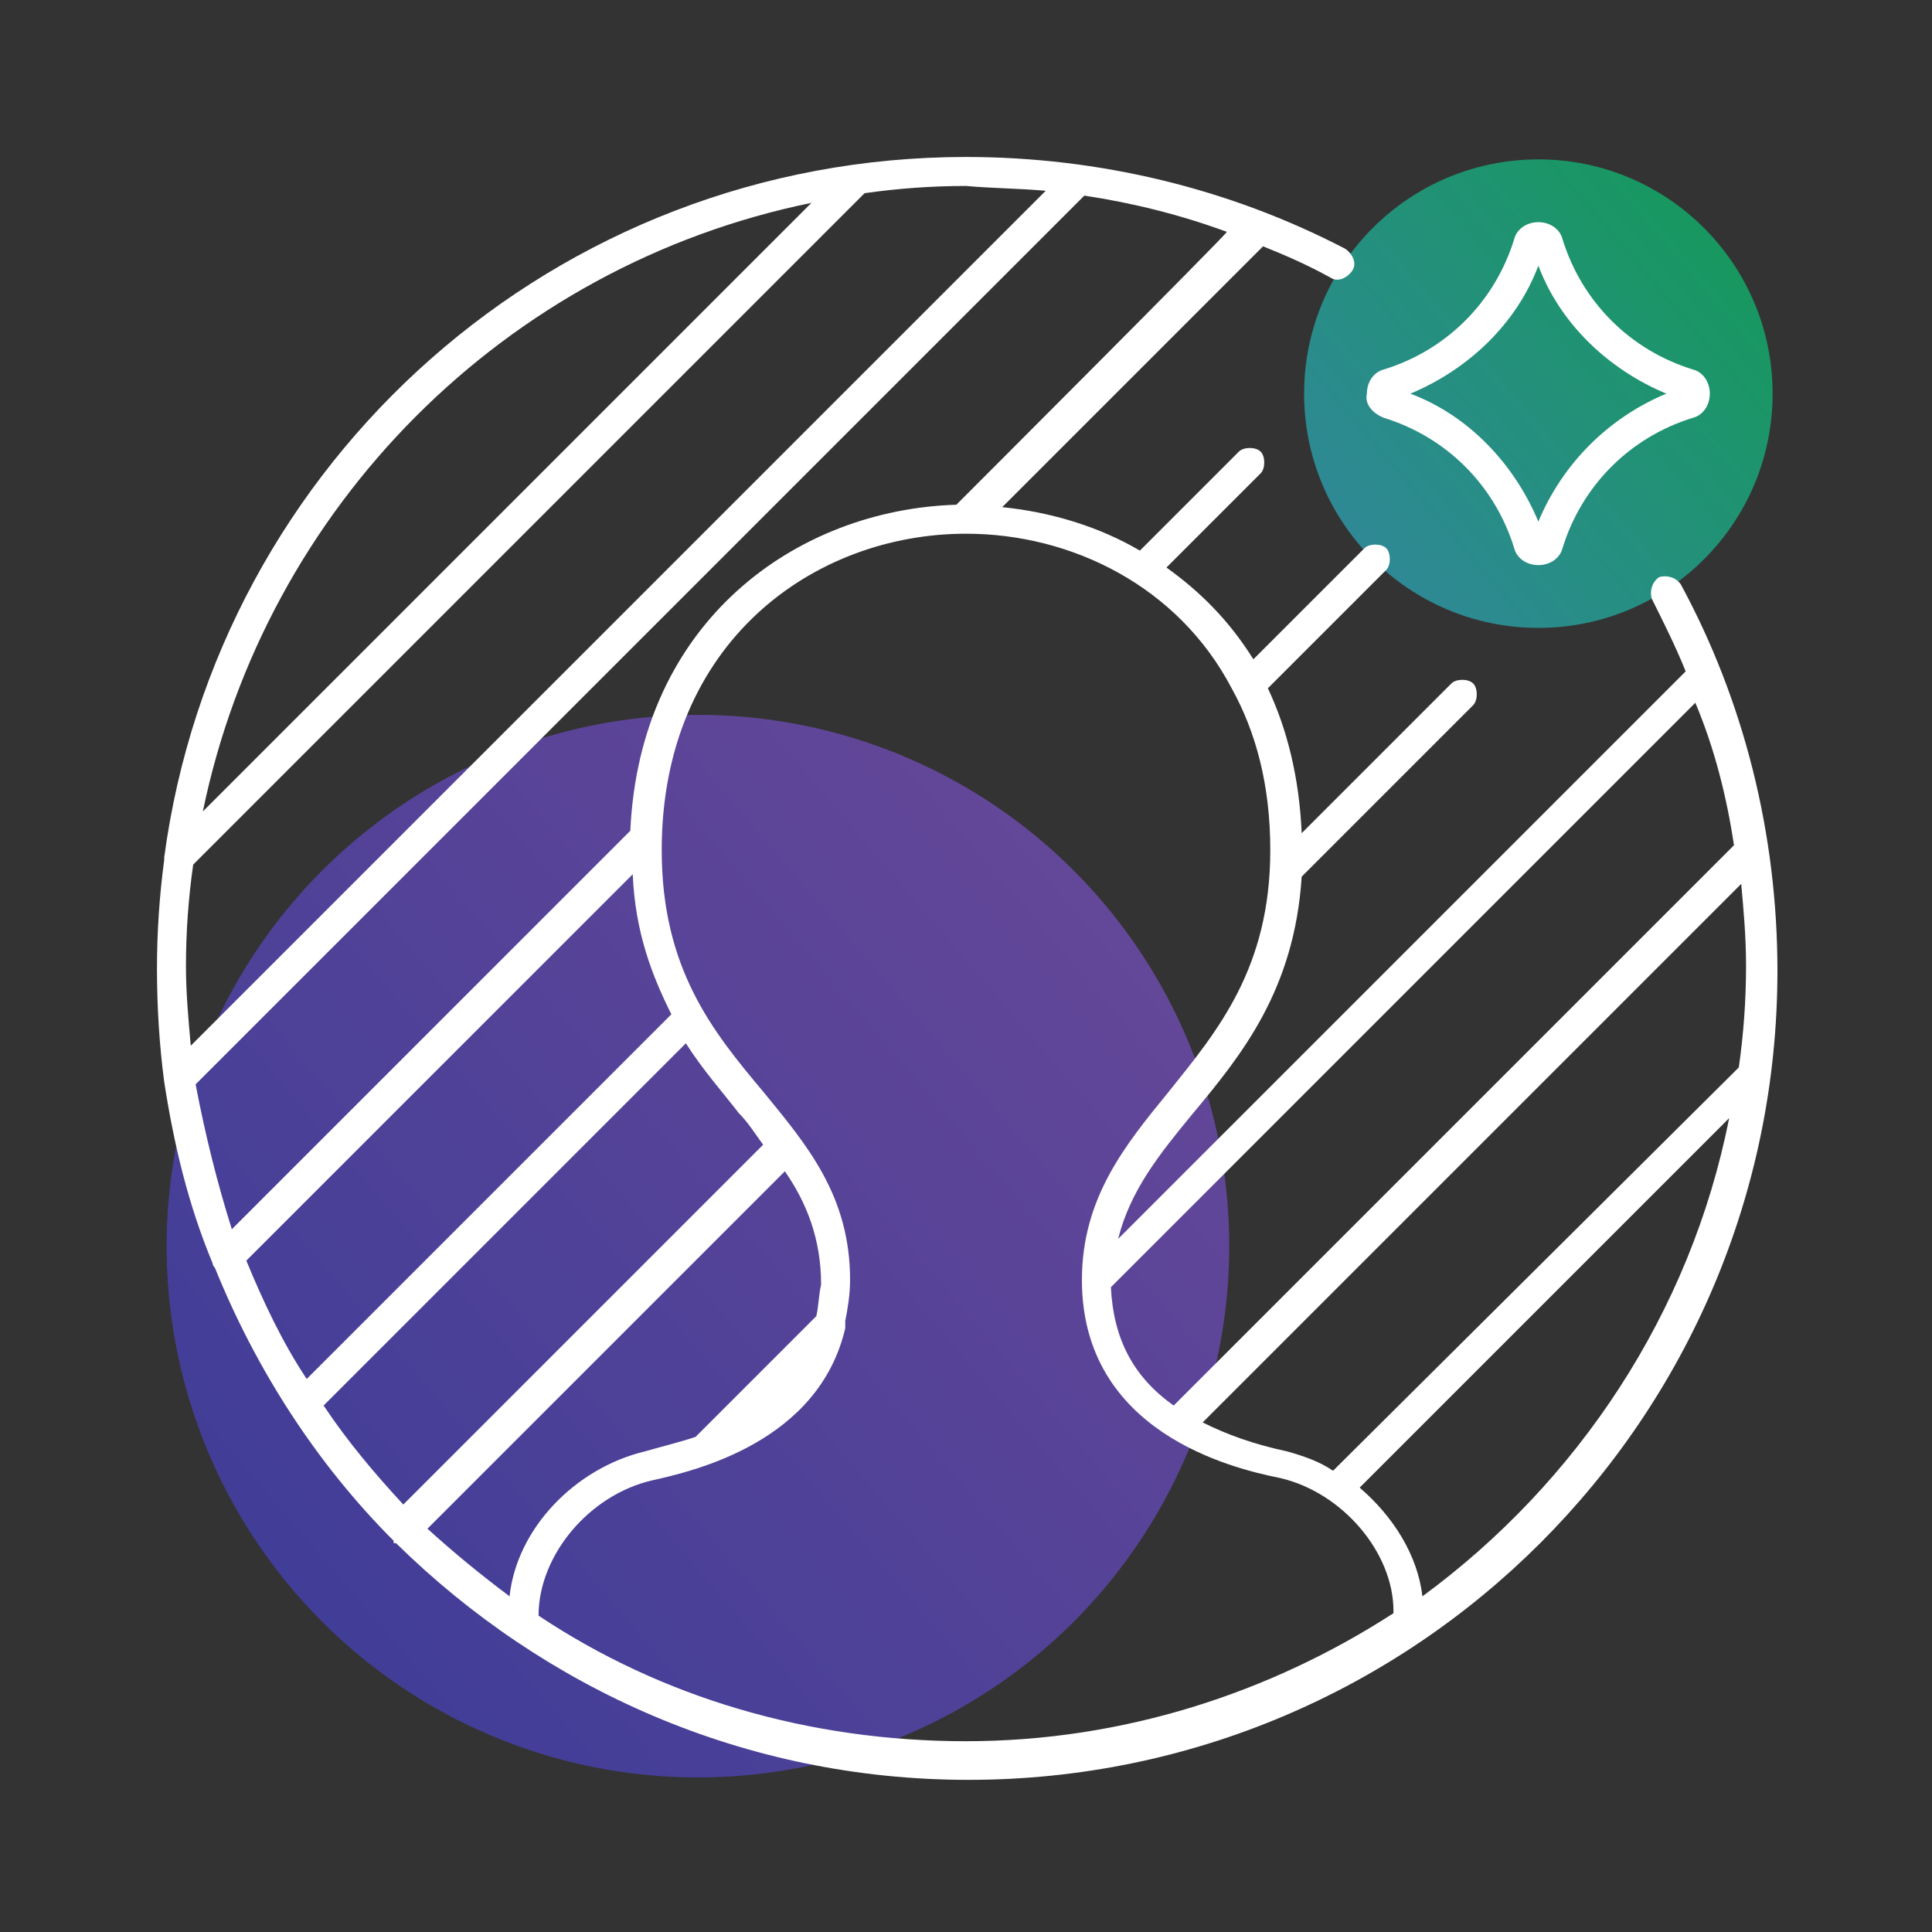
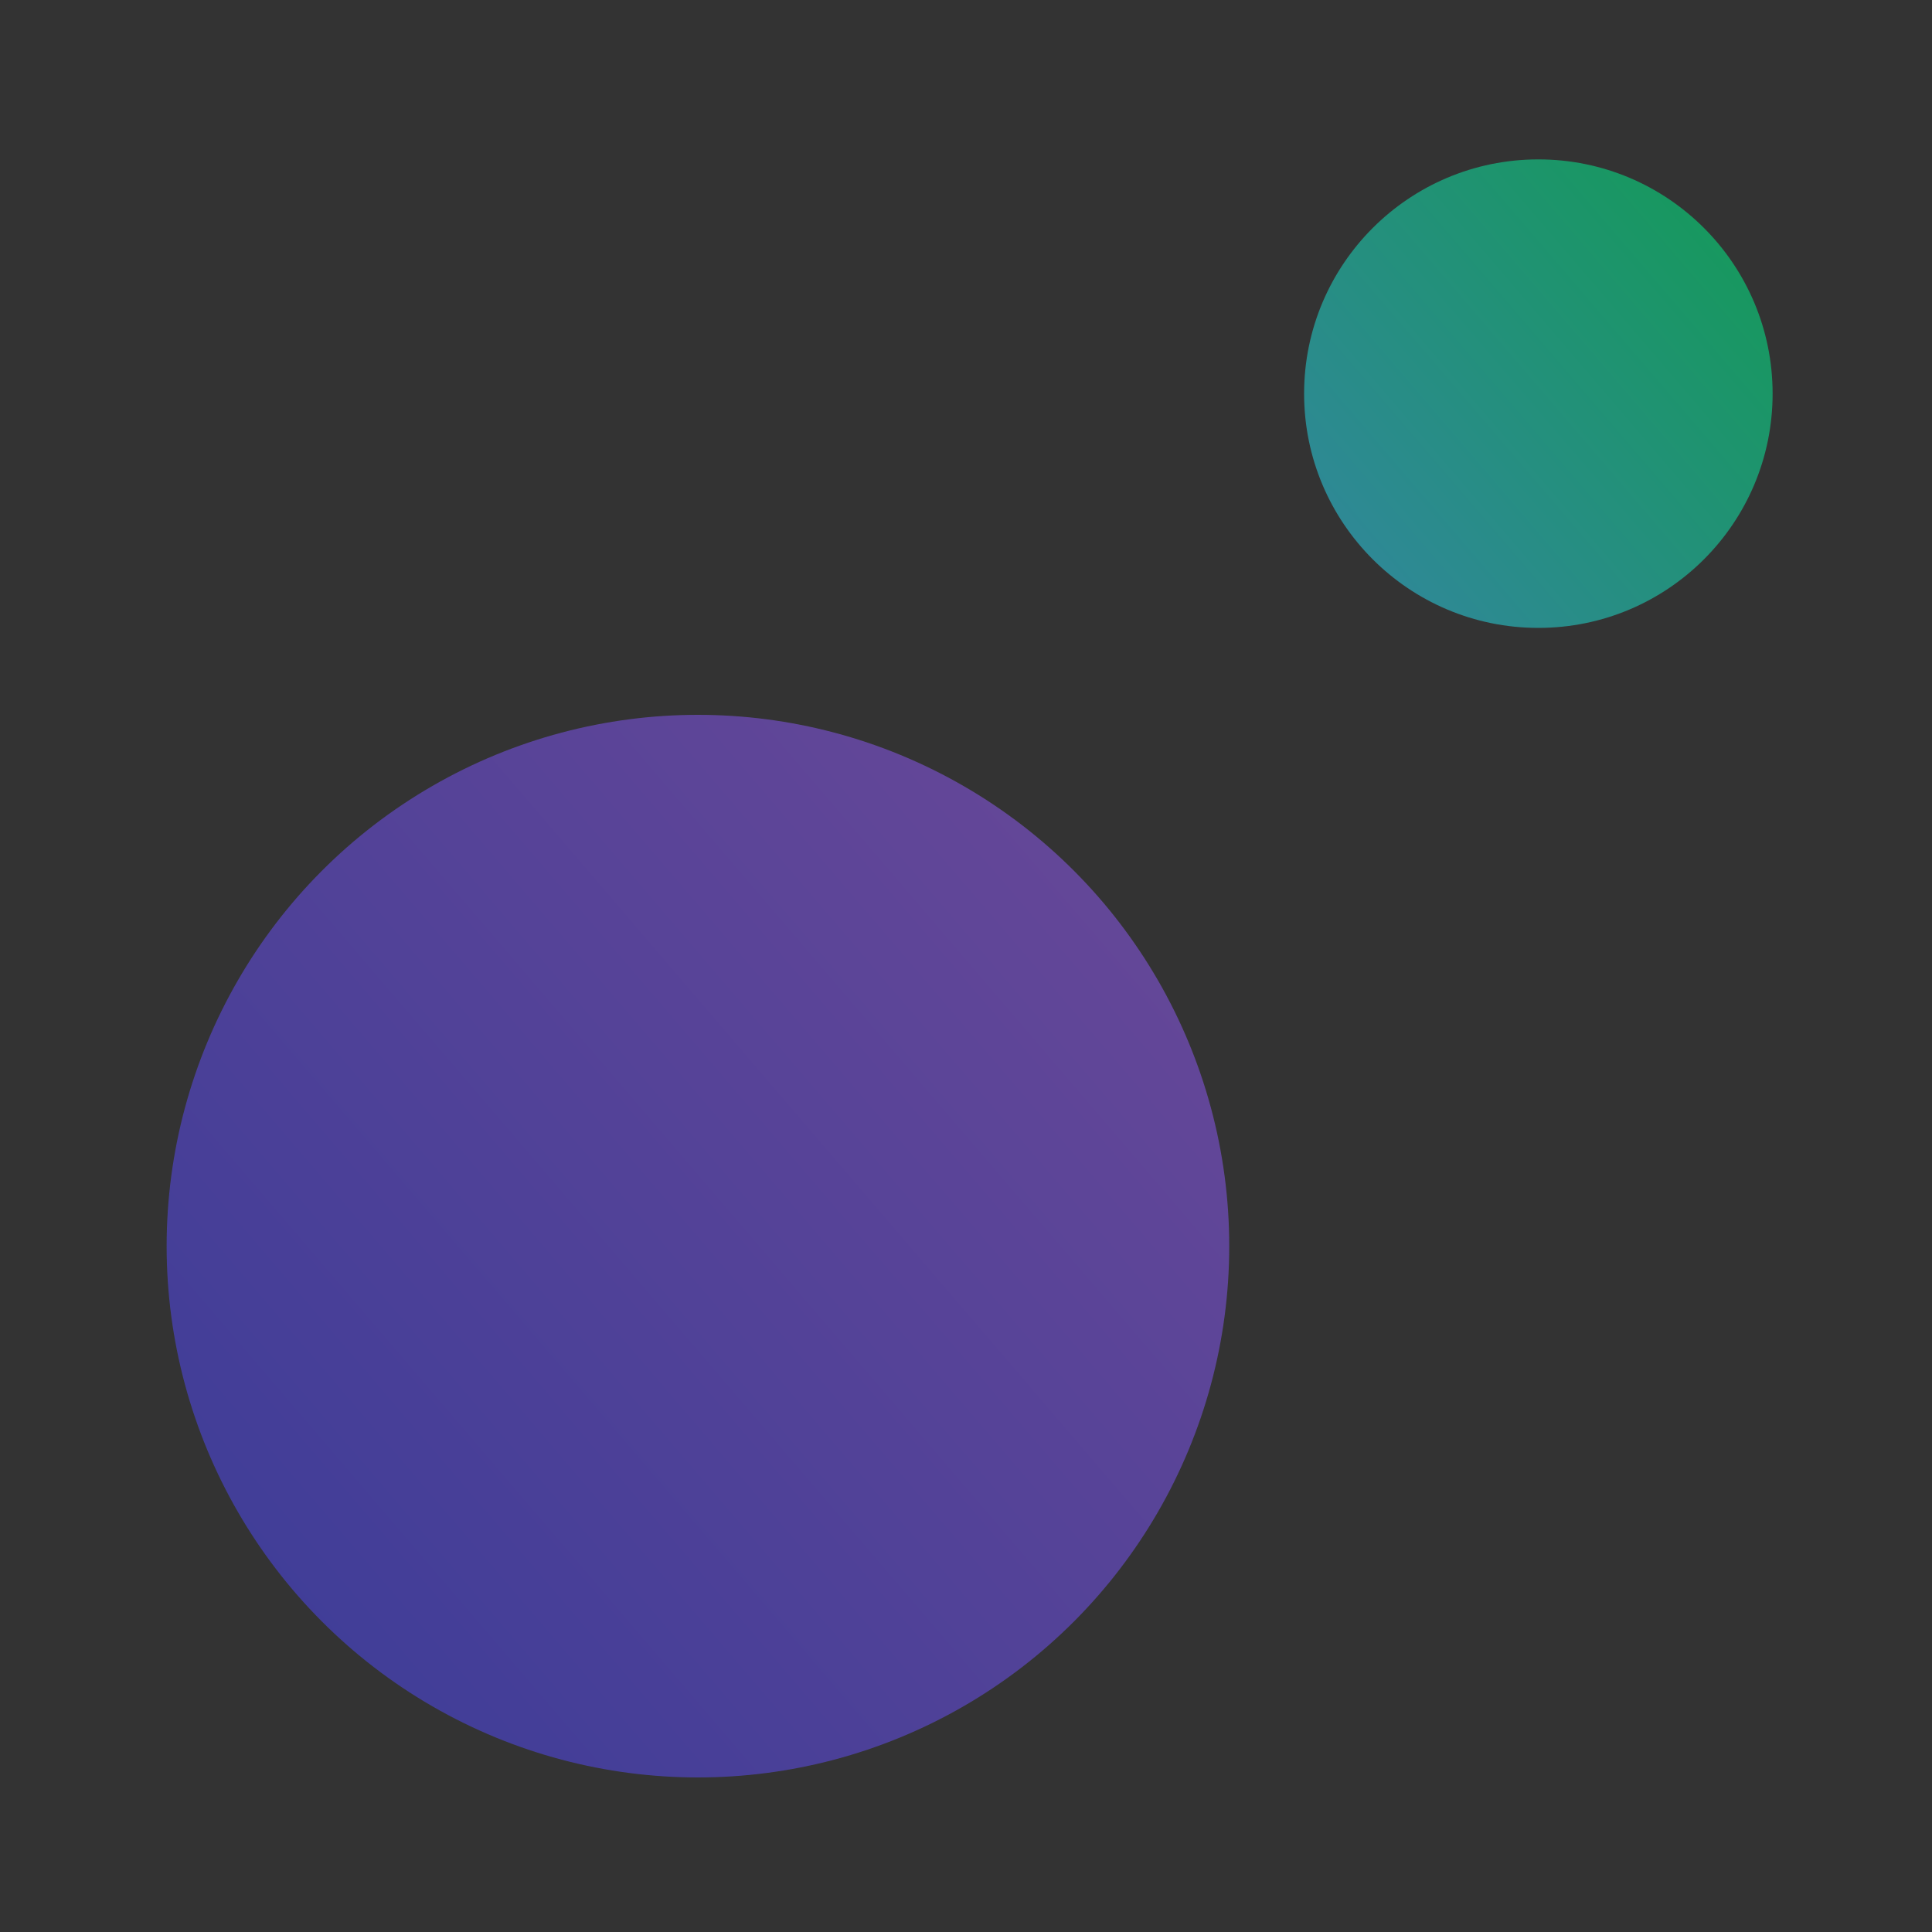
<svg xmlns="http://www.w3.org/2000/svg" version="1.1" id="Colors" x="0px" y="0px" viewBox="0 0 80 80" style="enable-background:new 0 0 80 80;" xml:space="preserve">
  <rect x="0" y="0" width="80" height="80" fill="#333333" stroke="none" />
  <style type="text/css">
	.st0{opacity:0.5;fill:url(#SVGID_1_);enable-background:new    ;}
	.st1{opacity:0.55;fill:url(#SVGID_00000028282678796425132940000001181413396164263326_);enable-background:new    ;}
	.st2{fill:#FFFFFF;}
</style>
  <linearGradient id="SVGID_1_" gradientUnits="userSpaceOnUse" x1="46.538" y1="45.553" x2="3.348" y2="8.563" gradientTransform="matrix(1 0 0 -1 0 82)">
    <stop offset="0" style="stop-color:#975CFF" />
    <stop offset="1" style="stop-color:#3E44FE" />
  </linearGradient>
  <circle class="st0" cx="28.9" cy="51.6" r="22" />
  <linearGradient id="SVGID_00000153666370139057383200000015920135084596133803_" gradientUnits="userSpaceOnUse" x1="71.547" y1="72.423" x2="52.397" y2="56.023" gradientTransform="matrix(1 0 0 -1 0 82)">
    <stop offset="0" style="stop-color:#00EB81" />
    <stop offset="1" style="stop-color:#35C8FF" />
  </linearGradient>
  <circle style="opacity:0.55;fill:url(#SVGID_00000153666370139057383200000015920135084596133803_);enable-background:new    ;" cx="63.7" cy="16.3" r="9.7" />
-   <path class="st2" d="M69.6,24.2c-0.2-0.3-0.6-0.4-0.9-0.3c-0.3,0.2-0.4,0.6-0.3,0.9c0.5,1,1,2,1.4,3L46.3,51.3  c0.5-2,1.7-3.5,3.1-5.2c2-2.4,4.2-5.1,4.5-9.8l7.1-7.1c0.2-0.2,0.2-0.7,0-0.9s-0.7-0.2-0.9,0l-6.2,6.2c-0.1-2.3-0.6-4.3-1.4-6  l4.9-4.9c0.2-0.2,0.2-0.7,0-0.9s-0.7-0.2-0.9,0l-4.6,4.6c-1-1.6-2.2-2.8-3.6-3.8l3.9-3.9c0.2-0.2,0.2-0.7,0-0.9s-0.7-0.2-0.9,0  l-4.1,4.1c-1.7-1-3.7-1.6-5.7-1.8l10.8-10.8c1,0.4,1.9,0.8,2.8,1.3c0.3,0.2,0.7,0,0.9-0.3c0.2-0.3,0-0.7-0.3-0.9  C50.9,7.8,45.5,6.5,40,6.5c-17,0-31,12.6-33.2,29c0,0,0,0,0,0.1c-0.2,1.5-0.3,3-0.3,4.5c0,1.6,0.1,3.2,0.3,4.7c0,0,0,0,0,0  c0.4,2.6,1,5.1,2,7.5c0,0,0,0.1,0.1,0.2c1.7,4.2,4.2,8.1,7.4,11.3c0,0,0,0,0,0.1c0,0,0,0,0.1,0c6.1,6,14.4,9.8,23.7,9.8  c18.5,0,33.5-15,33.5-33.5C73.6,34.5,72.2,29,69.6,24.2L69.6,24.2z M53.3,60.1c-1.4-0.3-2.5-0.7-3.5-1.2l22.3-22.3  c0.1,1.1,0.2,2.2,0.2,3.4c0,1.4-0.1,2.8-0.3,4.2L55.2,60.9C54.6,60.5,54,60.3,53.3,60.1z M71.8,35L48.6,58.2  c-1.7-1.2-2.5-2.8-2.6-4.9l24.2-24.2C71,31,71.5,33,71.8,35z M39.6,20.9c-6.6,0.2-13.1,4.8-13.5,13.5L9.6,50.9C9,49,8.5,47,8.1,44.9  L44.9,8.1c2,0.3,4,0.8,5.9,1.5C50.9,9.6,39.6,20.9,39.6,20.9z M33.8,54.5l-5,5c-0.6,0.2-1.4,0.4-2.1,0.6c-2.9,0.7-5.3,3.2-5.6,6  c-1.2-0.9-2.3-1.8-3.4-2.8l14.8-14.8c0.9,1.3,1.5,2.8,1.5,4.7C33.9,53.6,33.9,54.1,33.8,54.5z M16.7,62.3c-1.2-1.3-2.3-2.6-3.3-4.1  l15-15c0.7,1.1,1.5,2,2.2,2.9c0.4,0.4,0.7,0.9,1,1.3L16.7,62.3L16.7,62.3z M12.7,57.1c-1-1.5-1.8-3.2-2.5-4.9l16-16  c0.1,2.4,0.8,4.2,1.6,5.8L12.7,57.1L12.7,57.1z M43.3,7.9L7.9,43.3c-0.1-1.1-0.2-2.2-0.2-3.3c0-1.4,0.1-2.8,0.3-4.2L35.8,8  c1.4-0.2,2.8-0.3,4.2-0.3C41.1,7.8,42.2,7.8,43.3,7.9z M33.6,8.4L8.4,33.6C11,21,20.9,11,33.6,8.4L33.6,8.4z M22.3,66.9  C22.3,66.9,22.3,66.9,22.3,66.9c0-2.5,2.1-5,4.7-5.6c1.8-0.4,6.9-1.6,8-6.3c0-0.1,0-0.2,0-0.3c0.1-0.5,0.2-1.1,0.2-1.7  c0-3.5-1.8-5.6-3.6-7.8c-2.1-2.5-4.2-5.1-4.2-10c0-8.6,6.3-13.1,12.6-13.1c4.4,0,8.8,2.2,11,6.4c0,0,0,0,0,0c1,1.8,1.6,4,1.6,6.7  c0,4.9-2.2,7.5-4.2,10c-1.8,2.2-3.6,4.4-3.6,7.8l0,0c0,0,0,0,0,0c0,6.3,6.2,7.8,8.2,8.2c2.6,0.6,4.7,3.1,4.7,5.5c0,0,0,0.1,0,0.1  c-5.1,3.3-11.2,5.3-17.7,5.3S27.4,70.3,22.3,66.9L22.3,66.9z M58.9,66.1c-0.2-1.7-1.2-3.3-2.6-4.5l15.3-15.3  C70,54.4,65.3,61.4,58.9,66.1L58.9,66.1z M57.3,17.3c2.6,0.8,4.6,2.8,5.4,5.4c0.1,0.4,0.5,0.7,1,0.7s0.9-0.3,1-0.7  c0.8-2.6,2.8-4.6,5.4-5.4c0.4-0.1,0.7-0.5,0.7-1s-0.3-0.9-0.7-1c-2.6-0.8-4.6-2.8-5.4-5.4c-0.1-0.4-0.5-0.7-1-0.7s-0.9,0.3-1,0.7  c-0.8,2.6-2.8,4.6-5.4,5.4c-0.4,0.1-0.7,0.5-0.7,1C56.5,16.7,56.8,17.1,57.3,17.3z M63.7,11c0.9,2.4,2.9,4.3,5.3,5.3  c-2.4,1-4.3,2.9-5.3,5.3c-1-2.4-2.9-4.4-5.3-5.3C60.8,15.3,62.8,13.4,63.7,11z" />
</svg>